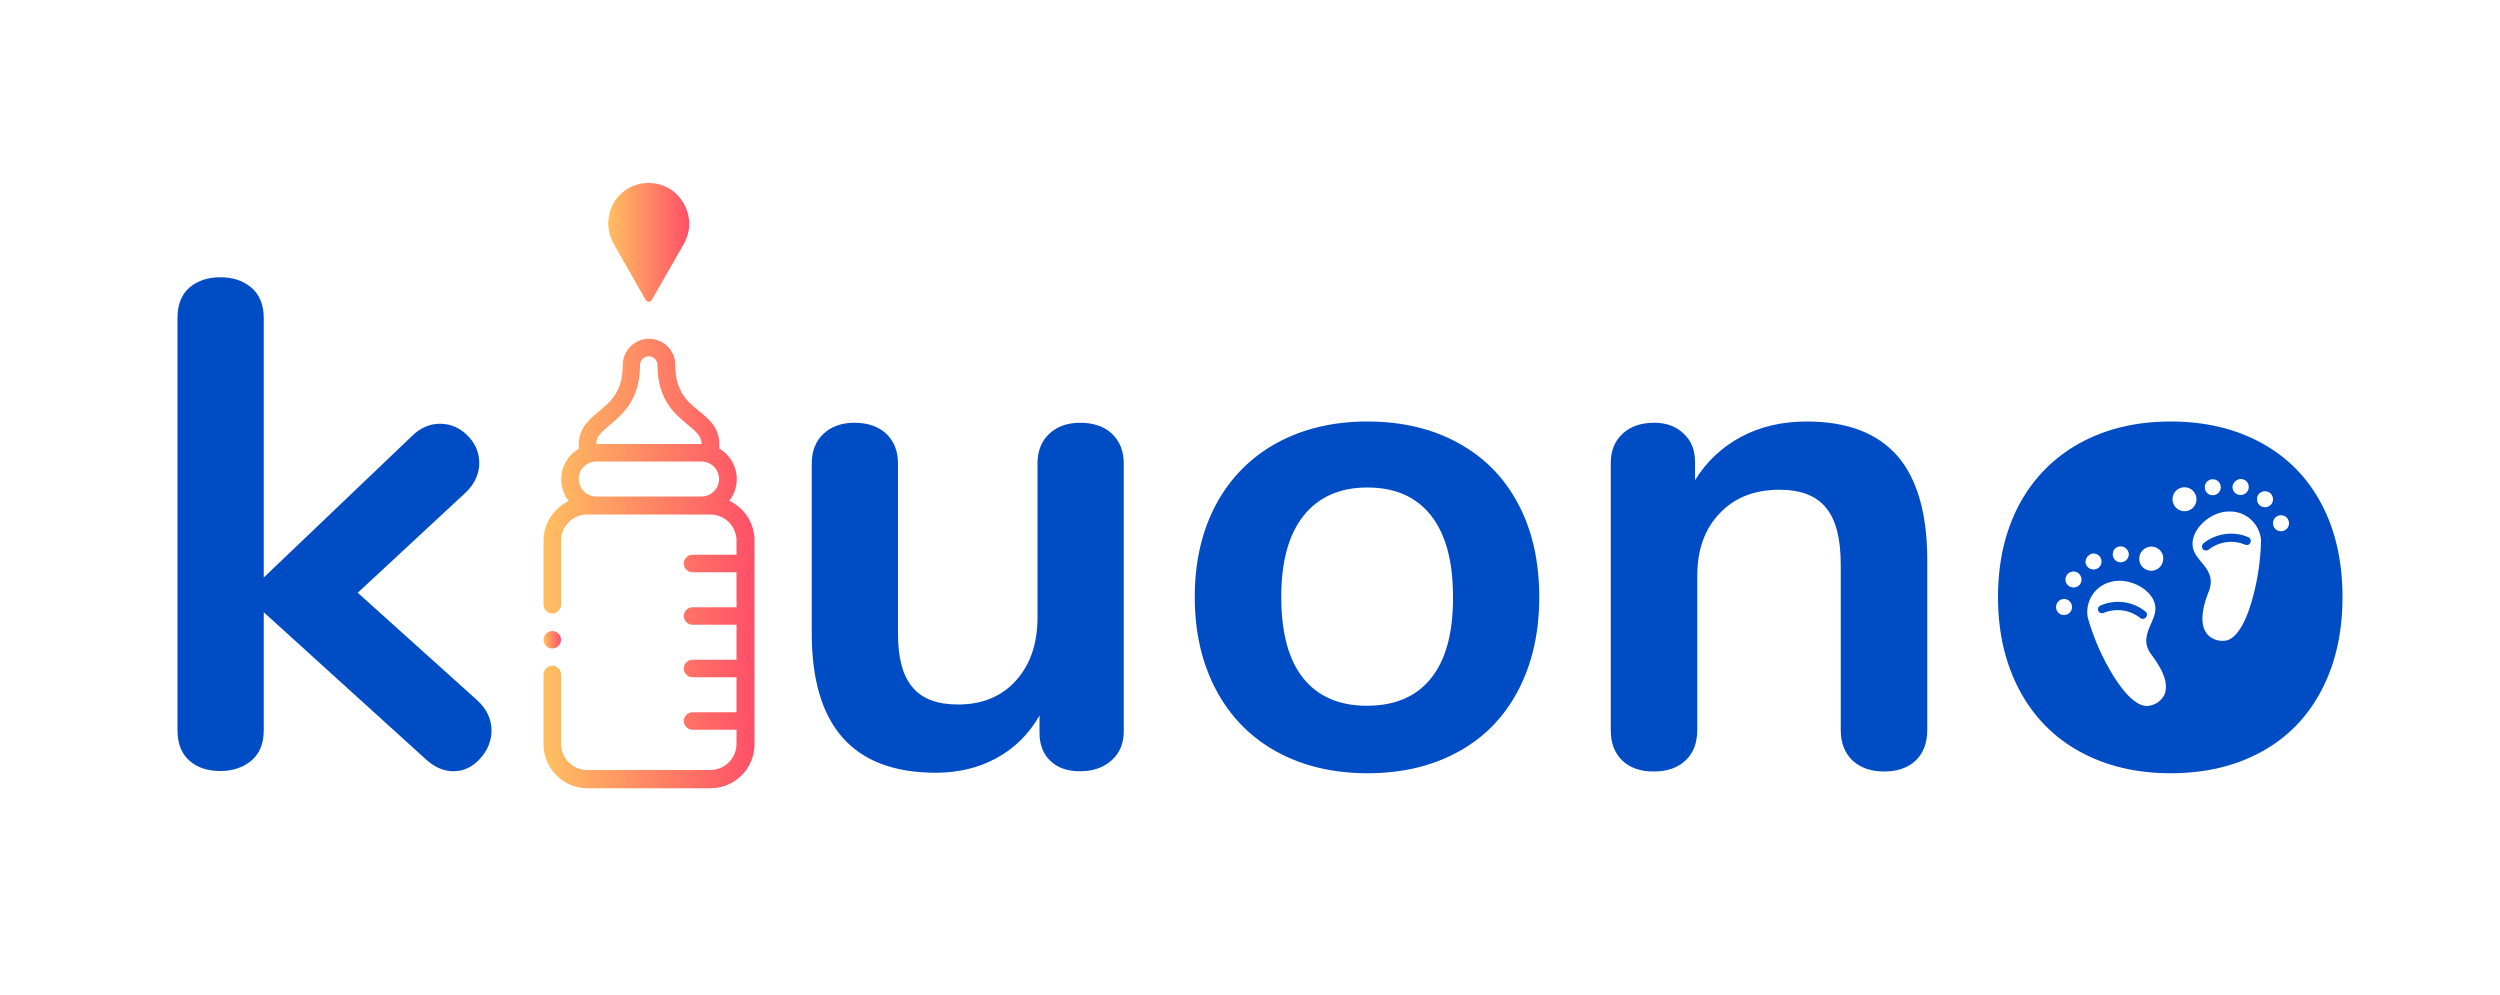
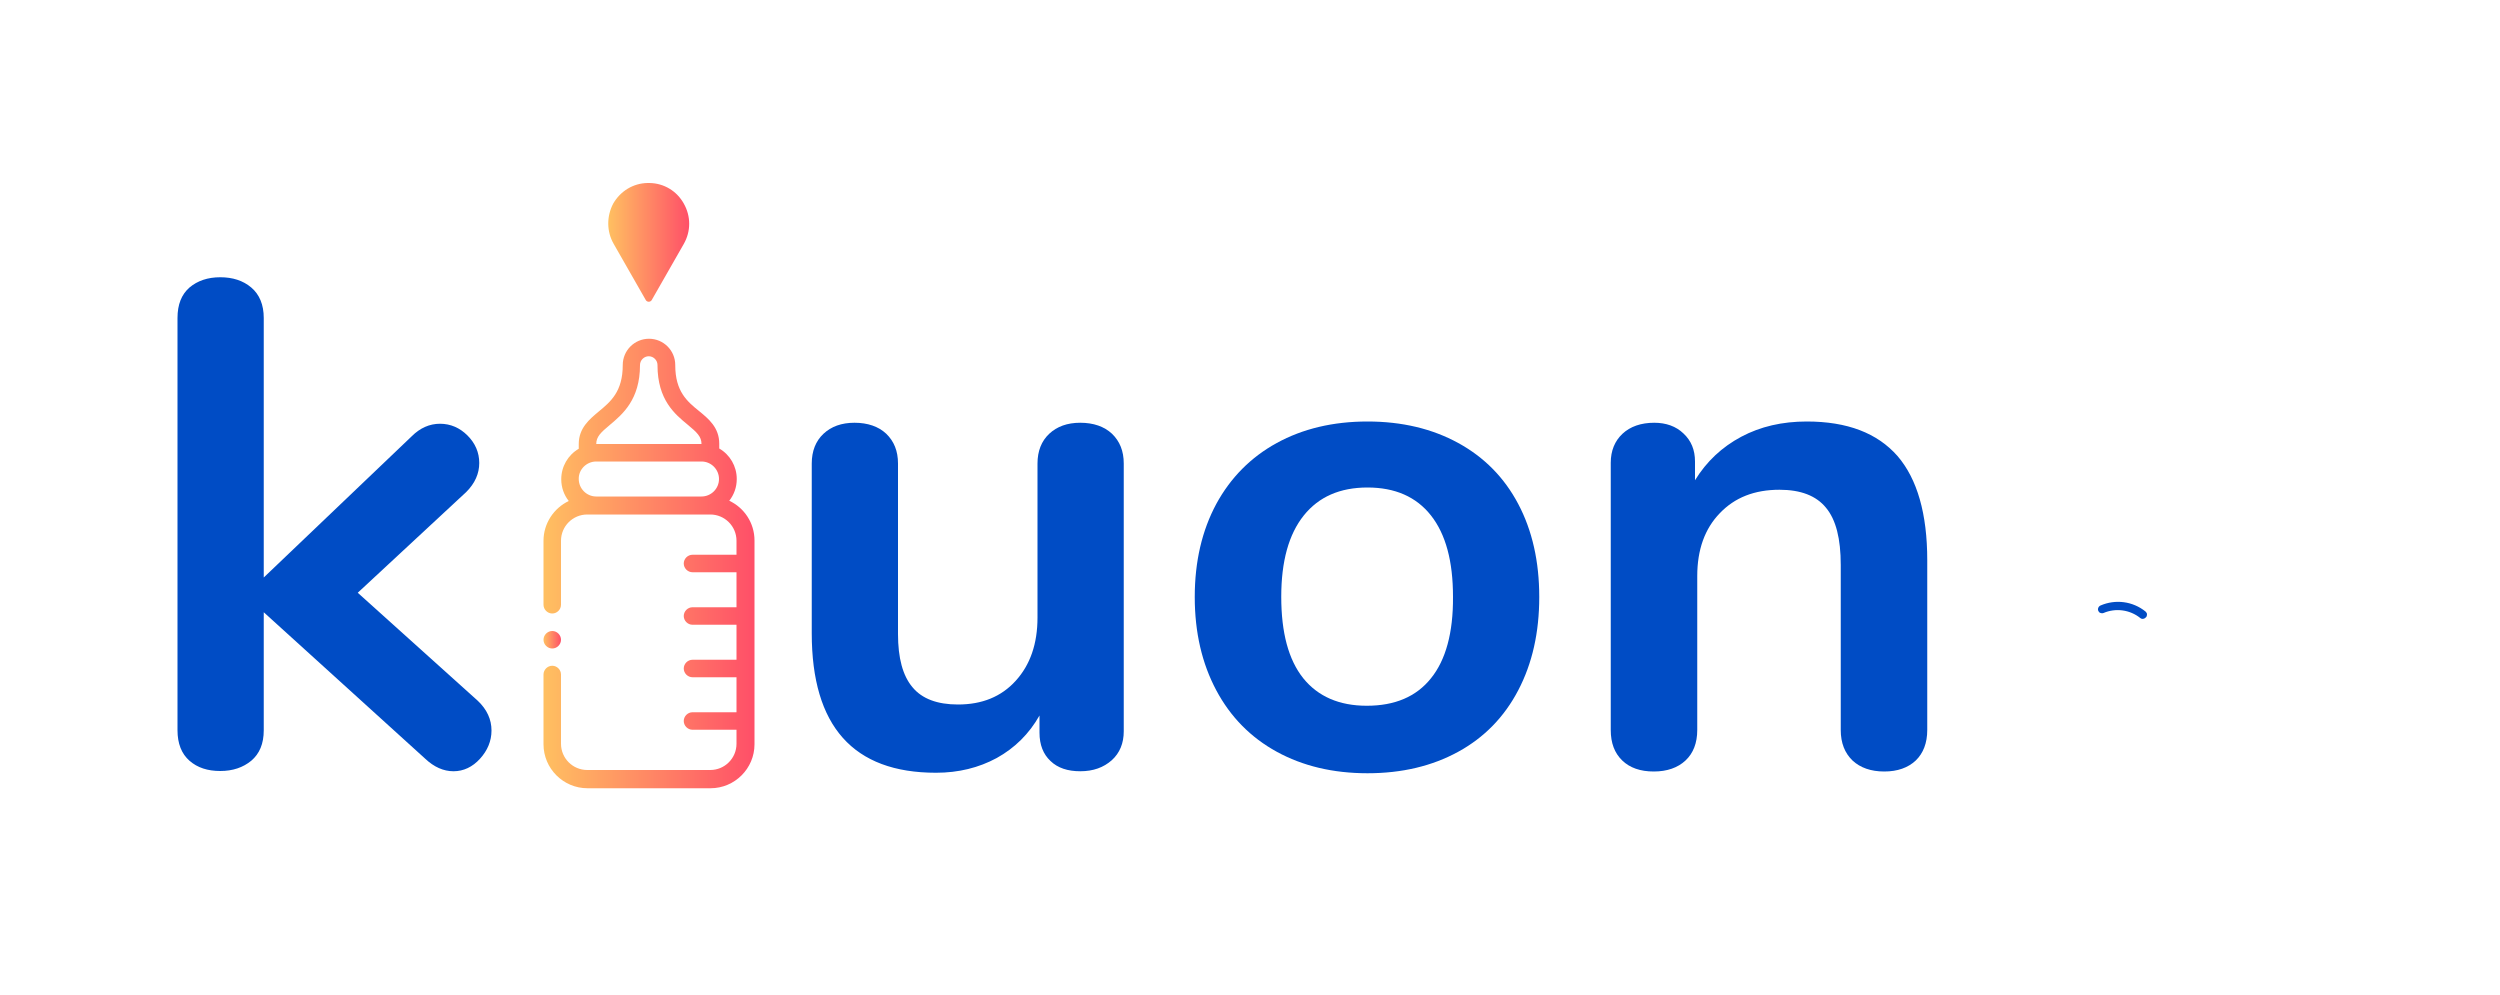
<svg xmlns="http://www.w3.org/2000/svg" xml:space="preserve" style="enable-background:new 0 0 1000 398;" viewBox="0 0 1000 398" height="398px" width="1000px" y="0px" x="0px" id="Calque_1" version="1.1">
  <style type="text/css">
	.st0{fill:none;}
	.st1{fill:#004CC5;}
	.st2{fill:url(#SVGID_1_);}
	.st3{fill:url(#SVGID_2_);}
	.st4{fill:url(#SVGID_3_);}
</style>
  <path d="M547,195.1c-11,0-19.6,3.7-25.5,11.2c-6,7.5-9,18.3-9,32.5c0,14.4,2.9,25.2,8.8,32.6c5.9,7.4,14.4,11,25.4,11  c11.2,0,19.8-3.7,25.7-11c5.9-7.4,8.8-18.2,8.8-32.6c0-14.2-2.9-25-8.8-32.5C566.5,198.8,558.1,195.1,547,195.1z" class="st0" />
  <path d="M143.1,237.1l43.4-40.3c3.5-3.5,5.2-7.4,5.2-11.6c0-4.2-1.6-7.9-4.7-11c-3.1-3.1-6.8-4.7-11-4.7  c-4.2,0-8,1.7-11.3,5L105.5,231V127.2c0-5.3-1.7-9.4-5-12.2c-3.3-2.8-7.5-4.1-12.4-4.1c-5,0-9.1,1.4-12.3,4.1  c-3.2,2.8-4.8,6.8-4.8,12.2v164.9c0,5.3,1.6,9.4,4.8,12.2c3.2,2.8,7.3,4.1,12.3,4.1c5,0,9.1-1.4,12.4-4.1c3.3-2.8,5-6.8,5-12.2  v-47.2l64.6,58.6c3.5,3.3,7.3,5,11.3,5c4,0,7.6-1.7,10.6-5c3-3.3,4.6-7.1,4.6-11.3c0-4.4-1.8-8.4-5.5-11.9L143.1,237.1z" class="st1" />
  <path d="M432.1,169.1c-5.2,0-9.3,1.5-12.4,4.4c-3.1,2.9-4.7,6.9-4.7,11.9V247c0,10.5-2.9,18.9-8.7,25.3  c-5.8,6.4-13.5,9.5-23.1,9.5c-8.3,0-14.4-2.3-18.2-6.9c-3.9-4.6-5.8-11.7-5.8-21.3v-68.2c0-5-1.6-8.9-4.7-11.9  c-3.1-2.9-7.4-4.4-12.7-4.4c-5.2,0-9.3,1.5-12.4,4.4c-3.1,2.9-4.7,6.9-4.7,11.9v67.9c0,37.2,16.6,55.8,49.7,55.8  c9,0,17.1-2,24.3-5.9c7.2-4,12.9-9.6,17.1-17v6.9c0,4.8,1.5,8.6,4.4,11.3c2.9,2.8,6.9,4.1,11.9,4.1c5.2,0,9.3-1.5,12.6-4.4  c3.2-2.9,4.8-6.8,4.8-11.6V185.4c0-5-1.6-8.9-4.7-11.9C441.7,170.6,437.4,169.1,432.1,169.1z" class="st1" />
  <path d="M583.3,177.2c-10.4-5.7-22.5-8.6-36.3-8.6c-13.8,0-25.9,2.9-36.3,8.6c-10.4,5.7-18.5,13.9-24.2,24.4  c-5.7,10.6-8.6,23-8.6,37.2c0,14.2,2.9,26.6,8.6,37.3c5.7,10.7,13.8,18.9,24.2,24.6c10.4,5.7,22.5,8.6,36.3,8.6  c13.8,0,25.9-2.9,36.3-8.6c10.4-5.7,18.4-13.9,24-24.6c5.6-10.7,8.4-23.1,8.4-37.3c0-14.2-2.8-26.6-8.4-37.2  C601.7,191,593.7,182.9,583.3,177.2z M572.4,271.3c-5.9,7.4-14.5,11-25.7,11c-11,0-19.5-3.7-25.4-11c-5.9-7.4-8.8-18.2-8.8-32.6  c0-14.2,3-25,9-32.5c6-7.5,14.5-11.2,25.5-11.2s19.5,3.7,25.4,11.2c5.9,7.5,8.8,18.3,8.8,32.5C581.3,253.1,578.3,264,572.4,271.3z" class="st1" />
  <path d="M722.7,168.6c-9.8,0-18.5,2-26.2,6.1c-7.7,4.1-13.9,9.9-18.5,17.4v-7.5c0-4.6-1.5-8.3-4.6-11.2  c-3-2.9-7-4.3-11.7-4.3c-5.3,0-9.6,1.5-12.7,4.4c-3.1,2.9-4.7,6.8-4.7,11.6v106.9c0,5.2,1.5,9.2,4.6,12.2c3,2.9,7.2,4.4,12.6,4.4  c5.3,0,9.6-1.5,12.7-4.4c3.1-2.9,4.7-7,4.7-12.2v-61.6c0-10.5,3-18.9,9-25.1c6-6.3,13.9-9.4,23.9-9.4c8.5,0,14.7,2.4,18.6,7.2  c4,4.8,5.9,12.4,5.9,22.9v66c0,5.2,1.6,9.2,4.7,12.2c3.1,2.9,7.4,4.4,12.7,4.4c5.3,0,9.5-1.5,12.6-4.4c3-2.9,4.6-7,4.6-12.2v-67.9  c0-18.6-4-32.5-11.9-41.7C750.9,173.2,738.9,168.6,722.7,168.6z" class="st1" />
  <g>
    <linearGradient y2="225.344" x2="301.659" y1="225.344" x1="217.387" gradientUnits="userSpaceOnUse" id="SVGID_1_">
      <stop style="stop-color:#FFC061" offset="0" />
      <stop style="stop-color:#FF4F68" offset="1" />
    </linearGradient>
    <path d="M217.4,297.7c0,9.7,7.9,17.6,17.6,17.6h49.2c9.7,0,17.6-7.9,17.6-17.6v-81.5c0-7-4.1-13.1-10.1-15.9   c1.9-2.4,3-5.4,3-8.7c0-5.1-2.7-9.7-7-12.2c0-1,0-1.9,0-1.9c0-6.5-4.3-10-8.1-13.1c-4.7-3.8-9.5-7.8-9.5-18.3V146   c0-5.8-4.7-10.5-10.5-10.5c-5.8,0-10.5,4.7-10.5,10.5c0,10.7-4.9,14.7-9.6,18.6c-3.7,3.1-8,6.6-8,13c0,0,0,0.9,0,1.9   c-4.3,2.5-7,7.1-7,12.2c0,3.3,1.1,6.3,3,8.7c-5.9,2.8-10.1,8.9-10.1,15.9v25.6c0,1.9,1.6,3.5,3.5,3.5c1.9,0,3.5-1.6,3.5-3.5v-25.6   c0-5.8,4.7-10.5,10.5-10.5h49.2c5.8,0,10.5,4.7,10.5,10.5v5.6h-17.6c-1.9,0-3.5,1.6-3.5,3.5c0,1.9,1.6,3.5,3.5,3.5h17.6v14h-17.6   c-1.9,0-3.5,1.6-3.5,3.5c0,1.9,1.6,3.5,3.5,3.5h17.6v14h-17.6c-1.9,0-3.5,1.6-3.5,3.5c0,1.9,1.6,3.5,3.5,3.5h17.6v14h-17.6   c-1.9,0-3.5,1.6-3.5,3.5s1.6,3.5,3.5,3.5h17.6v5.6c0,5.8-4.7,10.5-10.5,10.5h-49.2c-5.8,0-10.5-4.7-10.5-10.5v-27.7   c0-1.9-1.6-3.5-3.5-3.5c-1.9,0-3.5,1.6-3.5,3.5V297.7z M243.9,170c5.1-4.3,12.1-10.1,12.1-24c0-1.9,1.6-3.5,3.5-3.5   c1.9,0,3.5,1.6,3.5,3.5v0.1c0,13.9,7,19.6,12.1,23.8c3.6,3,5.5,4.7,5.5,7.7h-42.1C238.5,174.7,240.3,173,243.9,170z M238.5,184.6   h42.1c3.9,0,7,3.2,7,7c0,3.9-3.2,7-7,7h-42.1c-3.9,0-7-3.2-7-7C231.4,187.8,234.6,184.6,238.5,184.6z" class="st2" />
    <linearGradient y2="255.892" x2="224.41" y1="255.892" x1="217.387" gradientUnits="userSpaceOnUse" id="SVGID_2_">
      <stop style="stop-color:#FFC061" offset="0" />
      <stop style="stop-color:#FF4F68" offset="1" />
    </linearGradient>
    <path d="M220.9,259.4c1.9,0,3.5-1.6,3.5-3.5c0-1.9-1.6-3.5-3.5-3.5c-1.9,0-3.5,1.6-3.5,3.5   C217.4,257.8,219,259.4,220.9,259.4z" class="st3" />
    <linearGradient y2="96.955" x2="275.756" y1="96.955" x1="243.29" gradientUnits="userSpaceOnUse" id="SVGID_3_">
      <stop style="stop-color:#FFC061" offset="0" />
      <stop style="stop-color:#FF4F68" offset="1" />
    </linearGradient>
    <path d="M245.5,97.6l12.8,22.4c0.2,0.4,0.7,0.7,1.2,0.7c0.5,0,1-0.3,1.2-0.7l12.8-22.4c2.9-5.1,2.9-11.1,0-16.2   c-2.8-5-7.9-8.1-13.7-8.2c-0.1,0-0.3,0-0.4,0s-0.3,0-0.4,0c-5.7,0.1-10.8,3.2-13.7,8.2C242.6,86.5,242.6,92.6,245.5,97.6z" class="st4" />
  </g>
  <g>
-     <circle r="4.8" cy="199.7" cx="873.8" class="st0" />
    <path d="M896.3,198.1c0.3,0,0.6-0.1,0.9-0.1c1.4-0.4,2.4-1.6,2.4-3.1c0-1.8-1.4-3.2-3.2-3.2c-1.7,0-3,1.3-3.2,2.9   c0,0.1,0,0.2,0,0.3C893.1,196.6,894.5,198.1,896.3,198.1z" class="st0" />
    <circle r="3.2" cy="194.9" cx="885.1" class="st0" />
    <circle r="3.2" cy="199.7" cx="906" class="st0" />
    <path d="M860.4,249.5c1.2-2.7,2.3-5.2,1.5-8.1c-1.4-5.1-8-9.1-14.1-9.1c-1.1,0-2.2,0.1-3.2,0.4   c-6.5,1.4-10.7,7.8-9.5,14.3c2,7,4.8,13.8,8.4,20.2c5.3,9.6,10.6,15,14.9,15.2c2.9,0,5.6-1.5,7.1-4c2.1-3.8,0.4-9.5-4.9-16.4   C857.1,257.3,858.9,253.1,860.4,249.5z M858.5,246.9c-0.6,0.7-1.6,0.8-2.3,0.3c-4.2-3.3-9.8-4.1-14.7-2c-0.5,0.2-1.1,0.2-1.6-0.2   c-0.5-0.3-0.7-0.9-0.6-1.5c0.1-0.6,0.4-1.1,1-1.3c6-2.6,12.9-1.6,18,2.4c0.3,0.3,0.5,0.7,0.6,1.1   C858.8,246.2,858.7,246.6,858.5,246.9z" class="st0" />
    <path d="M891.5,204.5c-7,0-14.5,6.6-14.5,12.9c0,3,1.7,5.1,3.5,7.3c2.4,3,5.2,6.3,3,11.8c-4.2,10.2-2.5,15.1-0.3,17.4   c2,2.1,5,2.9,7.8,2.1c4.1-1.4,7.8-8,10.5-18.6c1.8-7.1,2.8-14.3,2.9-21.6C903.8,209.2,898.1,204.2,891.5,204.5z M900.2,217   c-0.3,0.8-1.3,1.2-2.1,0.9c-4.9-2.1-10.6-1.3-14.7,2c-0.7,0.6-1.7,0.4-2.3-0.3c-0.6-0.7-0.4-1.7,0.3-2.3c5.1-4.1,12-5,18-2.4   C900.2,215.2,900.5,216.2,900.2,217z" class="st0" />
    <path d="M829.4,228.6c-0.3,0-0.6,0-0.8,0.1c-1.6,0.4-2.6,1.9-2.4,3.5c0.2,1.6,1.6,2.8,3.2,2.8c0.3,0,0.6,0,0.8-0.1   c1.7-0.5,2.7-2.2,2.3-3.9C832.1,229.6,830.8,228.6,829.4,228.6z" class="st0" />
-     <path d="M859.6,218.7c-2.5,0.4-4.2,2.7-4,5.2c0.2,2.5,2.3,4.4,4.8,4.4c1.5,0,2.9-0.7,3.8-1.9c0.9-1.2,1.2-2.7,0.8-4.2   l0,0C864.5,219.8,862.1,218.3,859.6,218.7z" class="st0" />
    <path d="M849.2,224.8c1.7-0.5,2.7-2.2,2.3-3.9c-0.4-1.6-2-2.6-3.7-2.3c-1.6,0.3-2.8,1.8-2.6,3.4   c0.1,1.7,1.5,2.9,3.2,2.9C848.6,225,848.9,224.9,849.2,224.8z" class="st0" />
    <path d="M837.5,227.9c0.3,0,0.6,0,0.8-0.1c1.7-0.5,2.7-2.2,2.3-3.9c-0.4-1.4-1.7-2.4-3.1-2.4c-0.3,0-0.6,0-0.8,0.1   c-1.6,0.4-2.6,1.9-2.4,3.5C834.5,226.7,835.8,227.9,837.5,227.9z" class="st0" />
    <path d="M912.4,206.1c-1.8,0-3.2,1.4-3.2,3.2c0,1.8,1.4,3.2,3.2,3.2c1.8,0,3.2-1.4,3.2-3.2   C915.6,207.6,914.2,206.1,912.4,206.1z" class="st0" />
-     <path d="M826.5,245.9c0.8-0.2,1.5-0.8,2-1.5c0.4-0.7,0.5-1.6,0.3-2.4c-0.5-1.7-2.2-2.7-3.9-2.3   c-1.7,0.5-2.7,2.2-2.3,3.9C823,245.3,824.8,246.4,826.5,245.9z" class="st0" />
-     <path d="M928.6,201.6c-5.6-10.6-13.6-18.7-24-24.4c-10.4-5.7-22.5-8.6-36.3-8.6c-13.8,0-25.9,2.9-36.3,8.6   c-10.4,5.7-18.5,13.9-24.2,24.4c-5.7,10.6-8.6,23-8.6,37.2c0,14.2,2.9,26.6,8.6,37.3c5.7,10.7,13.8,18.9,24.2,24.6   c10.4,5.7,22.5,8.6,36.3,8.6c13.8,0,25.9-2.9,36.3-8.6c10.4-5.7,18.4-13.9,24-24.6c5.6-10.7,8.4-23.1,8.4-37.3   C937,224.6,934.2,212.2,928.6,201.6z M906,196.5c1.8,0,3.2,1.4,3.2,3.2c0,1.8-1.4,3.2-3.2,3.2c-1.8,0-3.2-1.4-3.2-3.2   C902.7,197.9,904.2,196.5,906,196.5z M901.5,237.5c-2.6,10.6-6.4,17.2-10.5,18.6c-2.8,0.7-5.8-0.1-7.8-2.1   c-2.2-2.3-3.8-7.2,0.3-17.4c2.2-5.5-0.5-8.9-3-11.8c-1.8-2.2-3.5-4.3-3.5-7.3c0-6.3,7.4-12.9,14.5-12.9c6.6-0.3,12.3,4.7,12.9,11.3   C904.3,223.2,903.3,230.4,901.5,237.5z M888.3,194.9c0,1.8-1.4,3.2-3.2,3.2s-3.2-1.4-3.2-3.2c0-1.8,1.4-3.2,3.2-3.2   S888.3,193.1,888.3,194.9z M873.8,194.9c2.7,0,4.8,2.2,4.8,4.8c0,2.7-2.2,4.8-4.8,4.8c-2.7,0-4.8-2.2-4.8-4.8   C869,197,871.1,194.9,873.8,194.9z M896.3,191.6c1.8,0,3.2,1.4,3.2,3.2c0,1.5-1,2.7-2.4,3.1c-0.3,0.1-0.6,0.1-0.9,0.1   c-1.8,0-3.2-1.4-3.2-3.2c0-0.1,0-0.2,0-0.3C893.3,192.9,894.7,191.6,896.3,191.6z M865.5,278.4c-1.5,2.5-4.2,4-7.1,4   c-4.3-0.3-9.6-5.7-14.9-15.2c-3.6-6.4-6.4-13.1-8.4-20.2c-1.2-6.5,3-12.9,9.5-14.3c1.1-0.3,2.2-0.4,3.2-0.4c6.1,0,12.7,4,14.1,9.1   c0.8,2.9-0.3,5.4-1.5,8.1c-1.6,3.6-3.4,7.7,0.2,12.4C865.9,268.9,867.6,274.5,865.5,278.4z M836.6,221.5c0.3-0.1,0.6-0.1,0.8-0.1   c1.5,0,2.7,1,3.1,2.4c0.5,1.7-0.6,3.5-2.3,3.9c-0.3,0.1-0.6,0.1-0.8,0.1c-1.6,0-3-1.2-3.2-2.8C834.1,223.5,835.1,222,836.6,221.5z    M830.2,234.9c-0.3,0.1-0.6,0.1-0.8,0.1c-1.6,0-3-1.2-3.2-2.8c-0.2-1.6,0.8-3.1,2.4-3.5c0.3-0.1,0.6-0.1,0.8-0.1   c1.5,0,2.7,1,3.1,2.4C833,232.7,831.9,234.5,830.2,234.9z M824.8,239.7c1.7-0.5,3.5,0.6,3.9,2.3c0.2,0.8,0.1,1.7-0.3,2.4   c-0.4,0.7-1.1,1.3-2,1.5c-1.7,0.5-3.5-0.6-3.9-2.3C822.1,241.9,823.1,240.2,824.8,239.7z M845.1,222c-0.1-1.7,1-3.2,2.6-3.4   c1.6-0.3,3.2,0.7,3.7,2.3c0.5,1.7-0.6,3.5-2.3,3.9c-0.3,0.1-0.6,0.1-0.8,0.1C846.7,225,845.3,223.7,845.1,222z M864.3,226.4   c-0.9,1.2-2.3,1.9-3.8,1.9c-2.5,0-4.6-1.9-4.8-4.4c-0.2-2.5,1.5-4.7,4-5.2c2.5-0.4,4.8,1.1,5.5,3.5l0,0   C865.5,223.7,865.2,225.2,864.3,226.4z M912.4,212.5c-1.8,0-3.2-1.4-3.2-3.2c0-1.8,1.4-3.2,3.2-3.2c1.8,0,3.2,1.4,3.2,3.2   C915.6,211.1,914.2,212.5,912.4,212.5z" class="st1" />
    <path d="M858.8,245.7c0-0.4-0.3-0.8-0.6-1.1c-5.1-4.1-12-5-18-2.4c-0.5,0.2-0.9,0.7-1,1.3c-0.1,0.6,0.2,1.1,0.6,1.5   c0.5,0.3,1.1,0.4,1.6,0.2c4.9-2.1,10.6-1.3,14.7,2c0.7,0.6,1.7,0.4,2.3-0.3C858.7,246.6,858.8,246.2,858.8,245.7z" class="st1" />
-     <path d="M899.4,214.9c-6-2.6-12.9-1.6-18,2.4c-0.7,0.6-0.8,1.6-0.3,2.3c0.6,0.7,1.6,0.8,2.3,0.3   c4.2-3.3,9.8-4.1,14.7-2c0.8,0.3,1.7,0,2.1-0.9C900.5,216.2,900.2,215.2,899.4,214.9z" class="st1" />
  </g>
</svg>